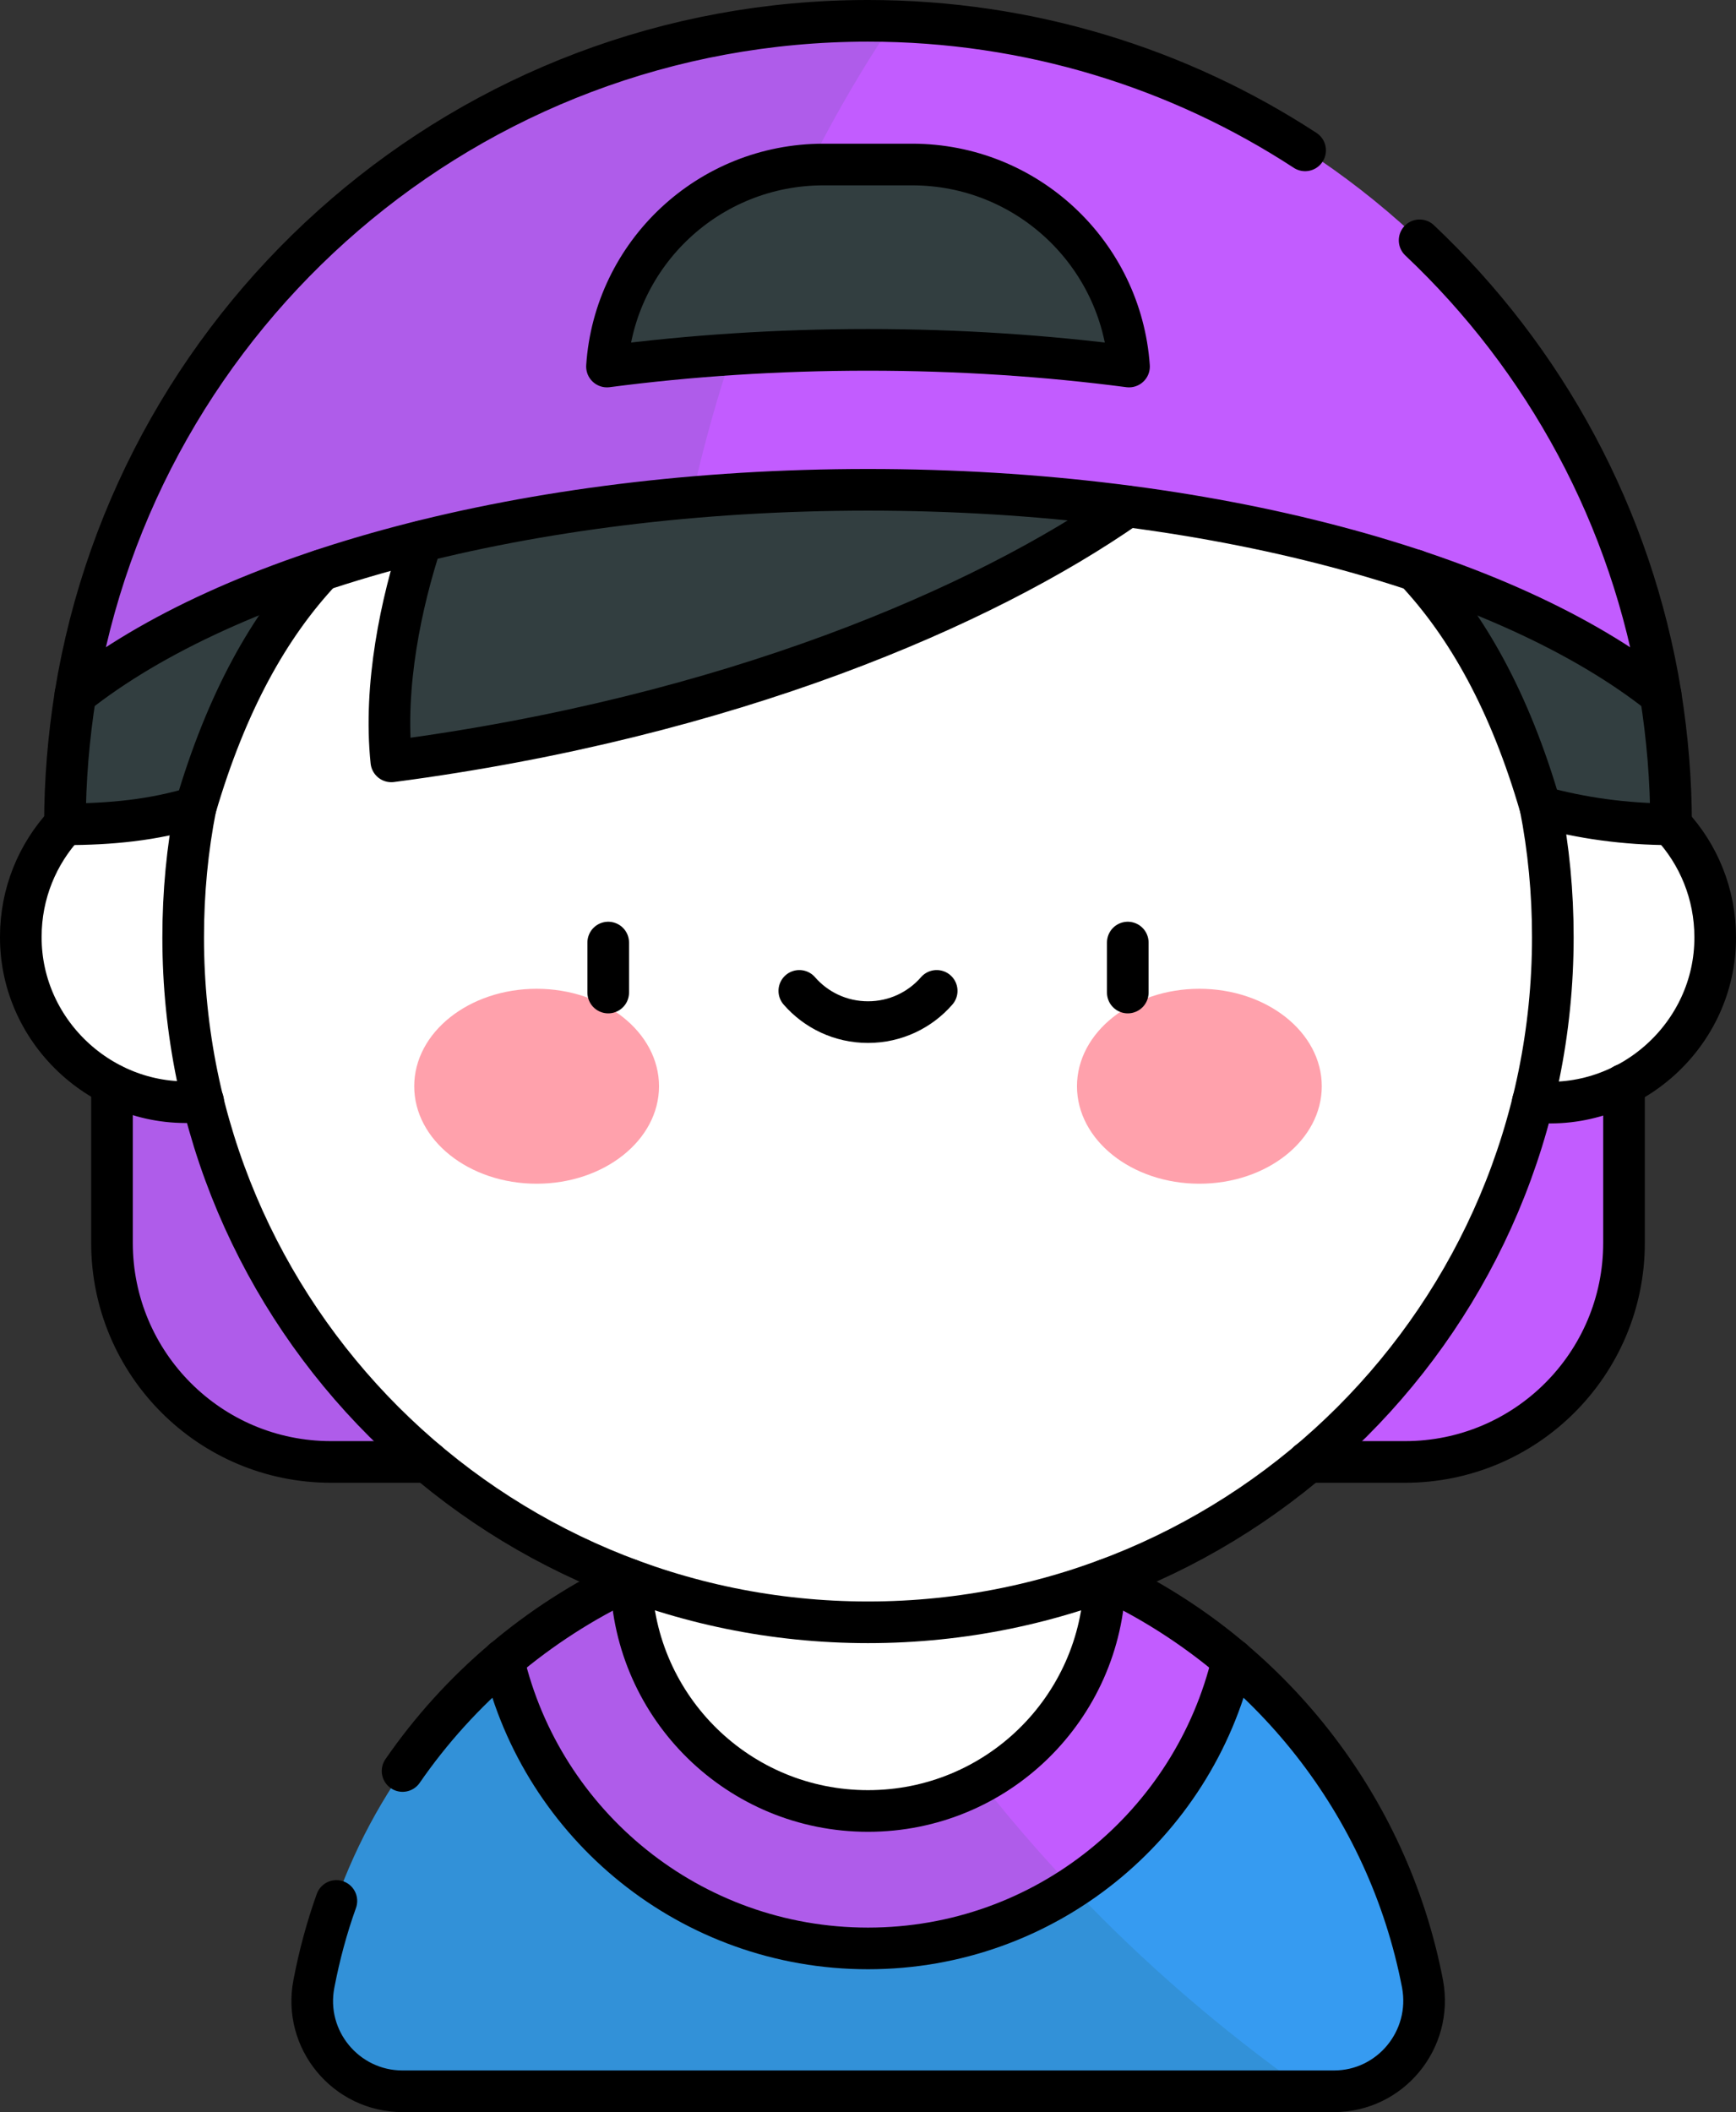
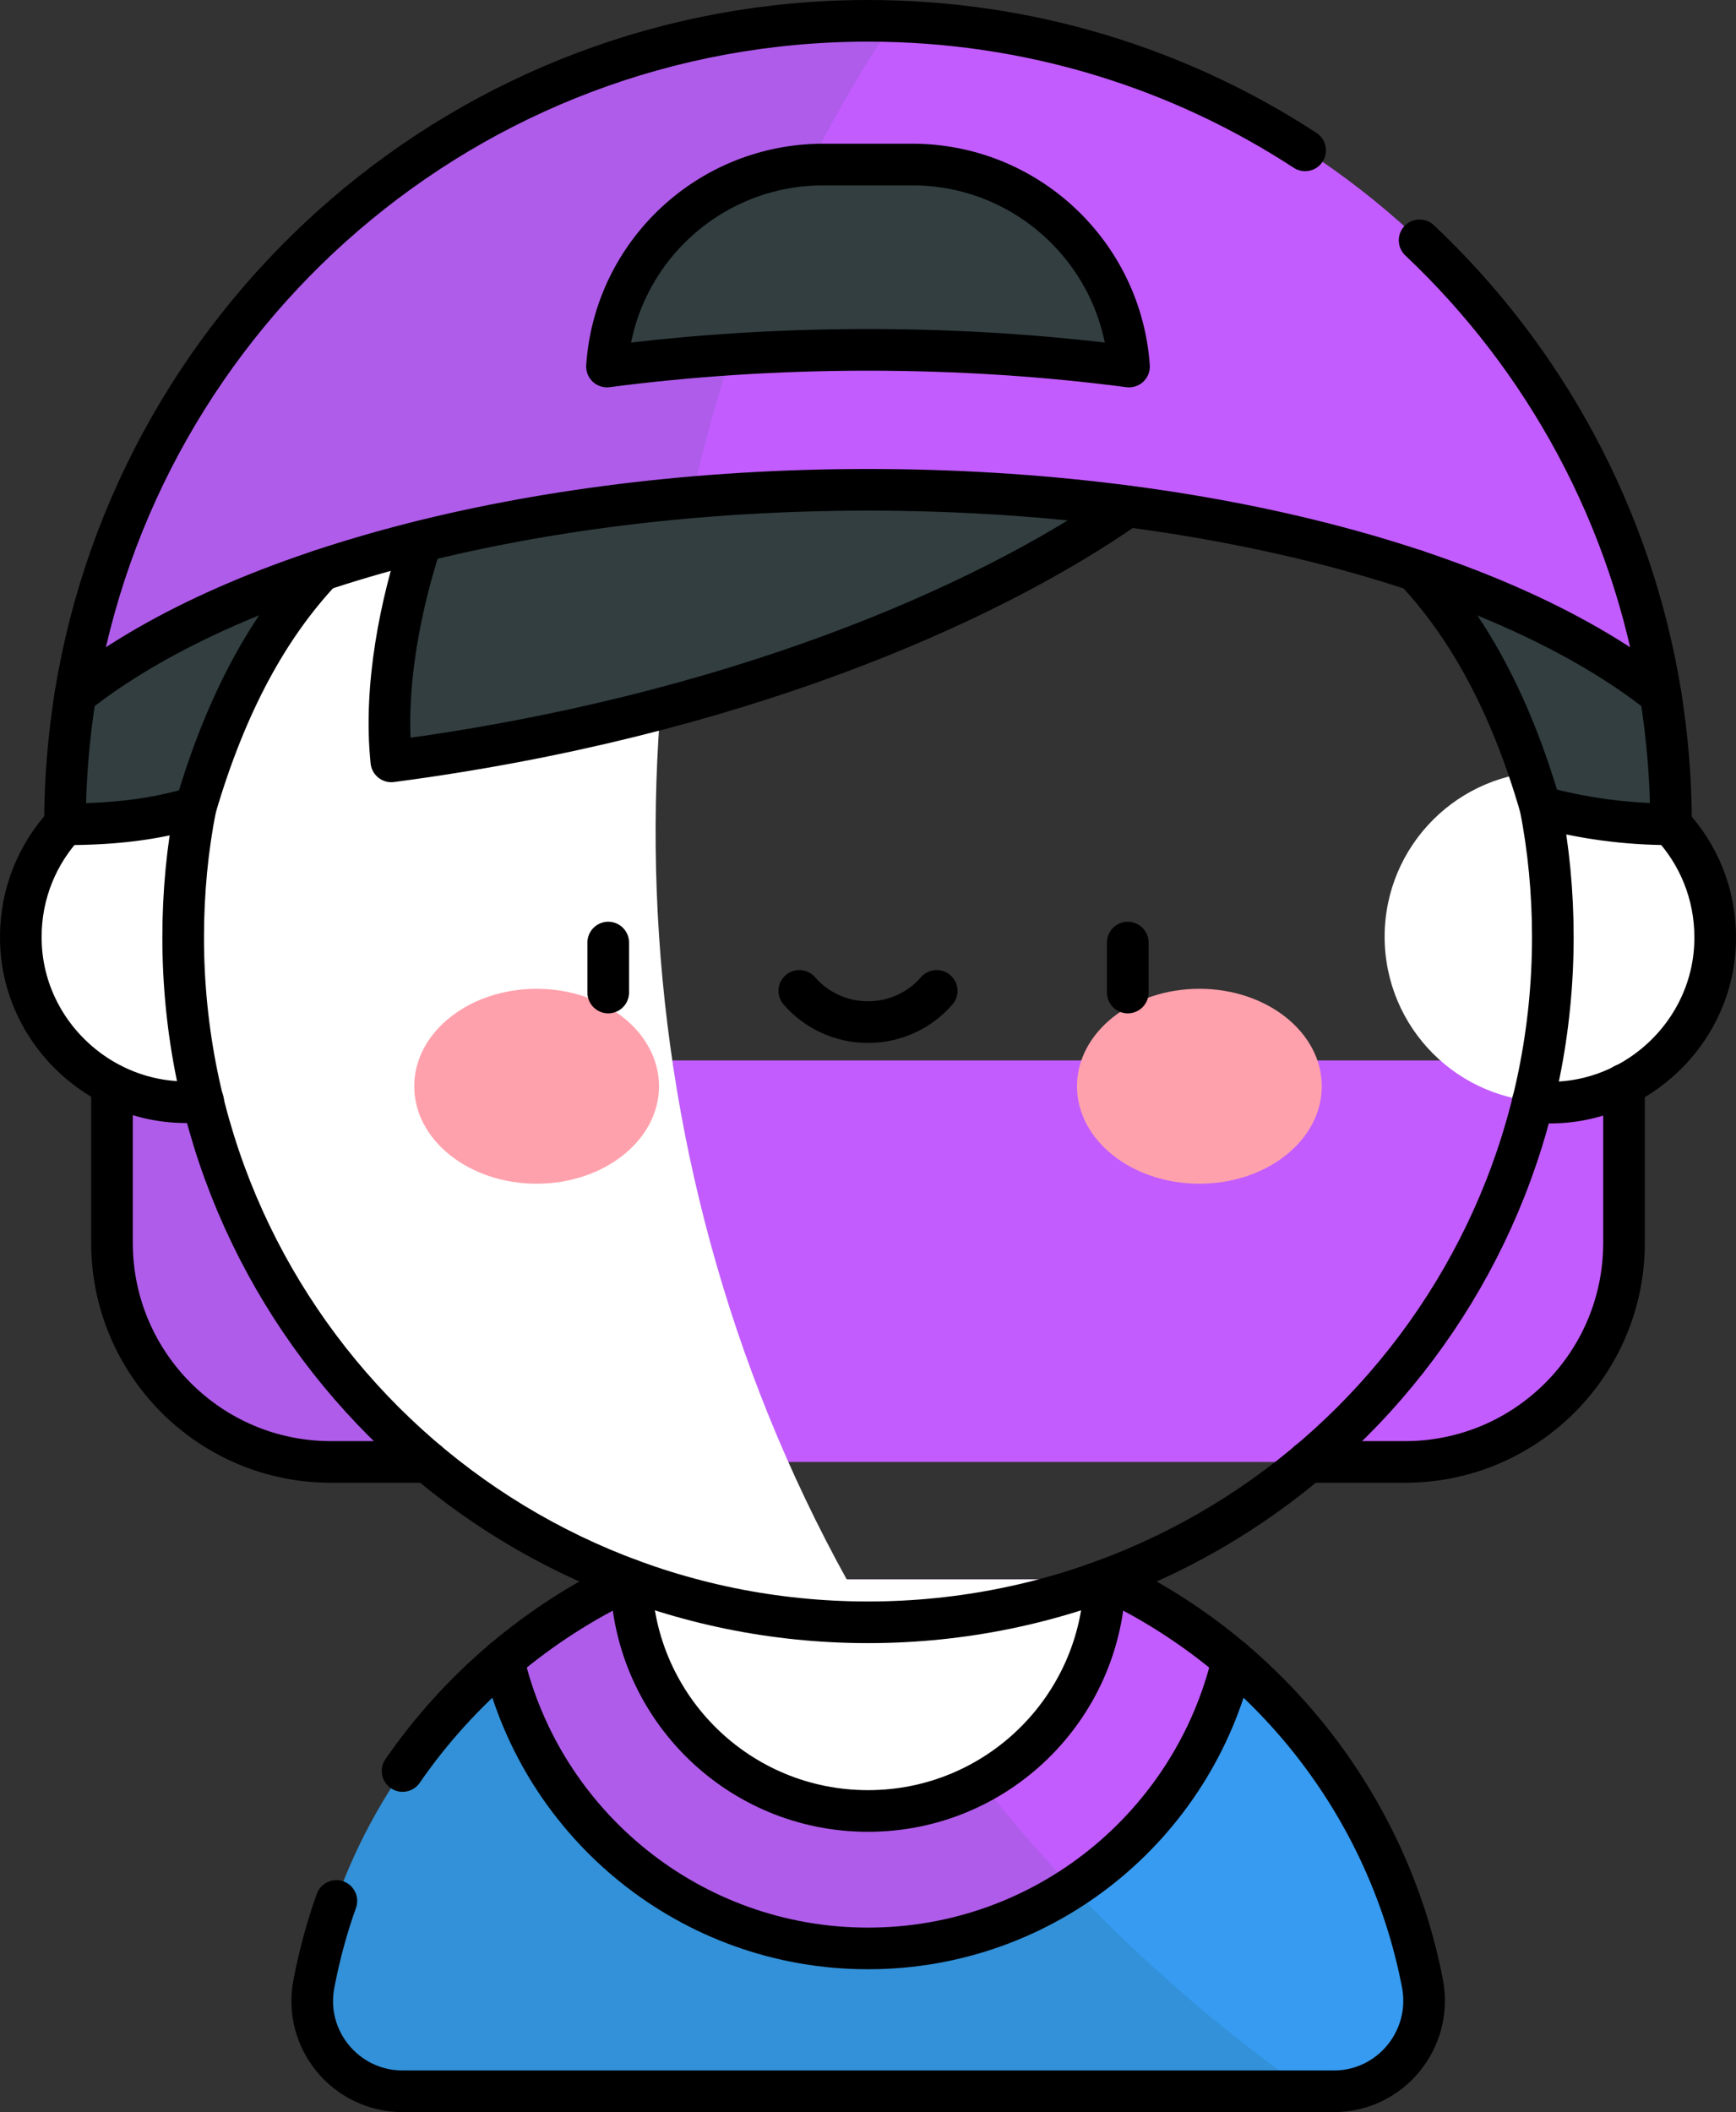
<svg xmlns="http://www.w3.org/2000/svg" id="_레이어_2" viewBox="0 0 417 507.1">
  <rect x="0" y="0" width="417" height="507.1" fill="#333333" stroke="none" />
  <defs>
    <style>.cls-1{fill:#c25cff;}.cls-2{fill:#fff;}.cls-3{fill:#369bf1;}.cls-4{fill:#323e40;}.cls-5{fill:#af5cea;}.cls-6{fill:#3291d8;}.cls-7{fill:none;stroke:#000;stroke-linecap:round;stroke-linejoin:round;stroke-width:10px;}.cls-8{fill:#ffa1ac;}</style>
  </defs>
  <g id="svg9477">
    <path class="cls-1" d="m390.1,254.6v43.8c0,29-23.5,52.6-52.6,52.6h-148.2c-13.9-31.2-23-63.7-27.8-96.4h228.6Z" />
    <path class="cls-5" d="m189.3,351h-109.8c-29,0-52.6-23.5-52.6-52.6v-43.8h134.6c4.8,32.7,14,65.2,27.8,96.4Z" />
    <circle class="cls-2" cx="372.3" cy="224.9" r="39.7" />
    <circle class="cls-2" cx="44.7" cy="224.9" r="39.7" transform="translate(-181.99 259.36) rotate(-87.4)" />
    <path class="cls-3" d="m320.4,502h-6.3c-64.3-23.5-96.6-62-99.2-103.5h81.3c23.1,19.6,39.6,46.8,45.6,77.8,2.4,13.3-7.8,25.7-21.4,25.7Z" />
    <path class="cls-6" d="m314,502H96.6c-13.6,0-23.8-12.4-21.3-25.8,6-31,22.4-58.2,45.6-77.8h93.9c24.6,38.7,57.5,74.1,99.2,103.6Z" />
    <path class="cls-1" d="m296.1,398.5c-5.4,22.8-19.4,42.3-38.5,54.8-34.7-16-57.7-46.3-54.3-74.1h62.6c11,5.1,21.1,11.6,30.2,19.3Z" />
    <path class="cls-5" d="m257.6,453.3c-14.1,9.2-31,14.6-49.1,14.6-42.6,0-78.2-29.6-87.6-69.3,9.1-7.7,19.2-14.2,30.1-19.3h52.3c14.5,26.1,32.5,51,54.3,74Z" />
    <path class="cls-2" d="m265.4,379.2c-.5,21-12.4,39.3-29.7,48.7-24.8-11.7-36.9-29.5-32.4-48.7h62.1Z" />
    <path class="cls-2" d="m235.7,427.9c-8.1,4.4-17.3,6.9-27.2,6.9-31,0-56.2-24.8-56.9-55.6h51.7c9.3,16.8,20.1,33.1,32.4,48.7Z" />
-     <path class="cls-2" d="m373,225c0,90.6-73.2,164.1-163.7,164.5-91-92-85.4-240.6-25.1-327.1,7.9-1.2,16.1-1.8,24.3-1.8,90.8,0,164.5,73.6,164.5,164.4Z" />
    <path class="cls-2" d="m209.3,389.5h-.8c-90.8,0-164.5-73.6-164.5-164.5,0-82.6,60.8-150.9,140.1-162.7-40.9,99.6-36.3,224.1,25.2,327.2Z" />
    <path class="cls-4" d="m77.3,136.6c-12.5,13.3-22.9,32-30.3,57.2-10.1,3.1-20.4,4.1-31.4,4.1,0-10.6.9-21,2.5-31.2,0,.1,22.6-34.6,59.2-30.1Z" />
    <path class="cls-4" d="m270.8,121.5c-24.5,17.1-62.7,35.5-112.1,48.6-9.1-21-6.4-45.8,10.2-61.7,34.8-3.9,73.6-.5,101.9,13.1Z" />
    <path class="cls-4" d="m168.9,108.4c-5.1,20-8.6,40.7-10.2,61.7-18.6,4.9-38.8,9.1-60.5,12.1-2.3.3-4.4-1.4-4.5-3.7-.8-17.1,3.2-35.4,7.7-48.8,15.4-10.7,40.2-18.2,67.5-21.3Z" />
    <path class="cls-4" d="m401.4,197.9c-11.1,0-21.6-1.5-31.4-4.2-7.4-25.2-17.6-43.5-30.1-56.8,41.5.6,59.1,29.9,59.1,29.9,1.6,10.1,2.4,20.5,2.4,31.1Z" />
    <ellipse class="cls-8" cx="128.9" cy="260.8" rx="29.4" ry="23.4" />
    <ellipse class="cls-8" cx="288.1" cy="260.8" rx="29.4" ry="23.4" />
    <path class="cls-1" d="m398.9,166.8c-50-37.7-125.4-48.7-190.4-49.2-14.1.2-28.2.8-42.3,1.9-10.2-48.2,15.3-98.6,48.5-114.4,93.2,3,169.7,71.9,184.2,161.7Z" />
    <path class="cls-5" d="m214.7,5.1c-22.8,33.9-39.2,72.9-48.5,114.4-54.3,4.4-106.9,16.9-148.2,47.2C33,75,112.6,5,208.5,5c2.1,0,4.2,0,6.2.1Z" />
    <path class="cls-4" d="m270.5,82.7c.5,2.6-1.7,5-4.4,4.7-18.4-2.2-37.7-3.4-57.6-3.4-11.1,0-22.1.4-32.8,1.1-4.2-17.2,4-38.2,18.8-45.5,1.1-.1,2.2-.1,3.3-.1h21.3c25.8,0,47.2,18.7,51.4,43.2Z" />
    <path class="cls-4" d="m194.5,39.6c-7.3,14.5-13.6,29.7-18.8,45.5-8.5.6-16.8,1.3-24.9,2.3-2.6.3-4.9-2-4.4-4.6,4.1-23.5,23.9-41.6,48.1-43.2Z" />
    <path class="cls-7" d="m80.8,456.4c-2.3,6.4-4.1,13.1-5.4,19.9-2.6,13.4,7.7,25.8,21.3,25.8h223.7c13.6,0,23.8-12.4,21.3-25.8-8.3-43.1-37-78.9-75.7-97.1" />
    <path class="cls-7" d="m151,379.2c-21.9,10.3-40.7,26.3-54.3,46" />
    <path class="cls-7" d="m120.9,398.5c9.3,39.7,45,69.3,87.6,69.3s78.2-29.6,87.6-69.3" />
    <path class="cls-7" d="m368.2,264.5c23.2,2.5,43.9-16.1,43.8-39.5,0-10.4-4-19.9-10.6-27" />
    <path class="cls-7" d="m15.6,197.9c-6.6,7.1-10.6,16.6-10.6,27-.1,23.4,20.6,42,43.8,39.5" />
    <path class="cls-7" d="m26.9,260.4v38c0,29,23.5,52.6,52.6,52.6h23.2" />
    <path class="cls-7" d="m314.2,351h23.3c29,0,52.6-23.5,52.6-52.6v-38" />
    <line class="cls-7" x1="146.1" y1="226.3" x2="146.1" y2="238.3" />
    <line class="cls-7" x1="270.9" y1="226.3" x2="270.9" y2="238.3" />
    <path class="cls-7" d="m192,237.9c4,4.6,9.9,7.5,16.5,7.5s12.5-2.9,16.5-7.5" />
    <path class="cls-7" d="m18.1,166.8c-1.6,10.1-2.5,20.5-2.5,31.1,11,0,21.3-1,31.4-4.1,7.4-25.2,17.6-43.5,30.2-56.9" />
    <path class="cls-7" d="m101.2,130c-4.8,14.6-9.1,34.6-7.2,52.8,81.5-10.7,142.5-37.3,176.8-61.2" />
    <path class="cls-7" d="m339.9,136.9c12.5,13.3,22.8,31.6,30.1,56.8,9.8,2.7,20.3,4.2,31.4,4.2,0-10.6-.9-21-2.5-31.1" />
    <path class="cls-7" d="m219.1,39.5h-21.3c-27.6,0-50.2,21.4-52,48.5,19.9-2.6,40.9-4,62.7-4s42.8,1.4,62.7,4c-1.9-27.1-24.5-48.5-52.1-48.5Z" />
    <path class="cls-7" d="m313.5,36.1c-30.2-19.7-66.3-31.1-105-31.1C112.5,5,33,75.1,18.1,166.8c36.9-29.3,108.3-49.2,190.4-49.2s153.5,19.9,190.4,49.2c-6.9-42.7-27.8-80.7-57.9-109.1" />
    <path class="cls-7" d="m47,193.7c-2,10.1-3,20.6-3,31.4,0,90.8,73.7,164.4,164.5,164.4s164.5-73.6,164.5-164.5c0-10.7-1-21.2-3-31.4" />
    <path class="cls-7" d="m151.6,379.4c.8,30.7,25.9,55.4,56.9,55.4s56.1-24.7,56.9-55.4" />
  </g>
</svg>